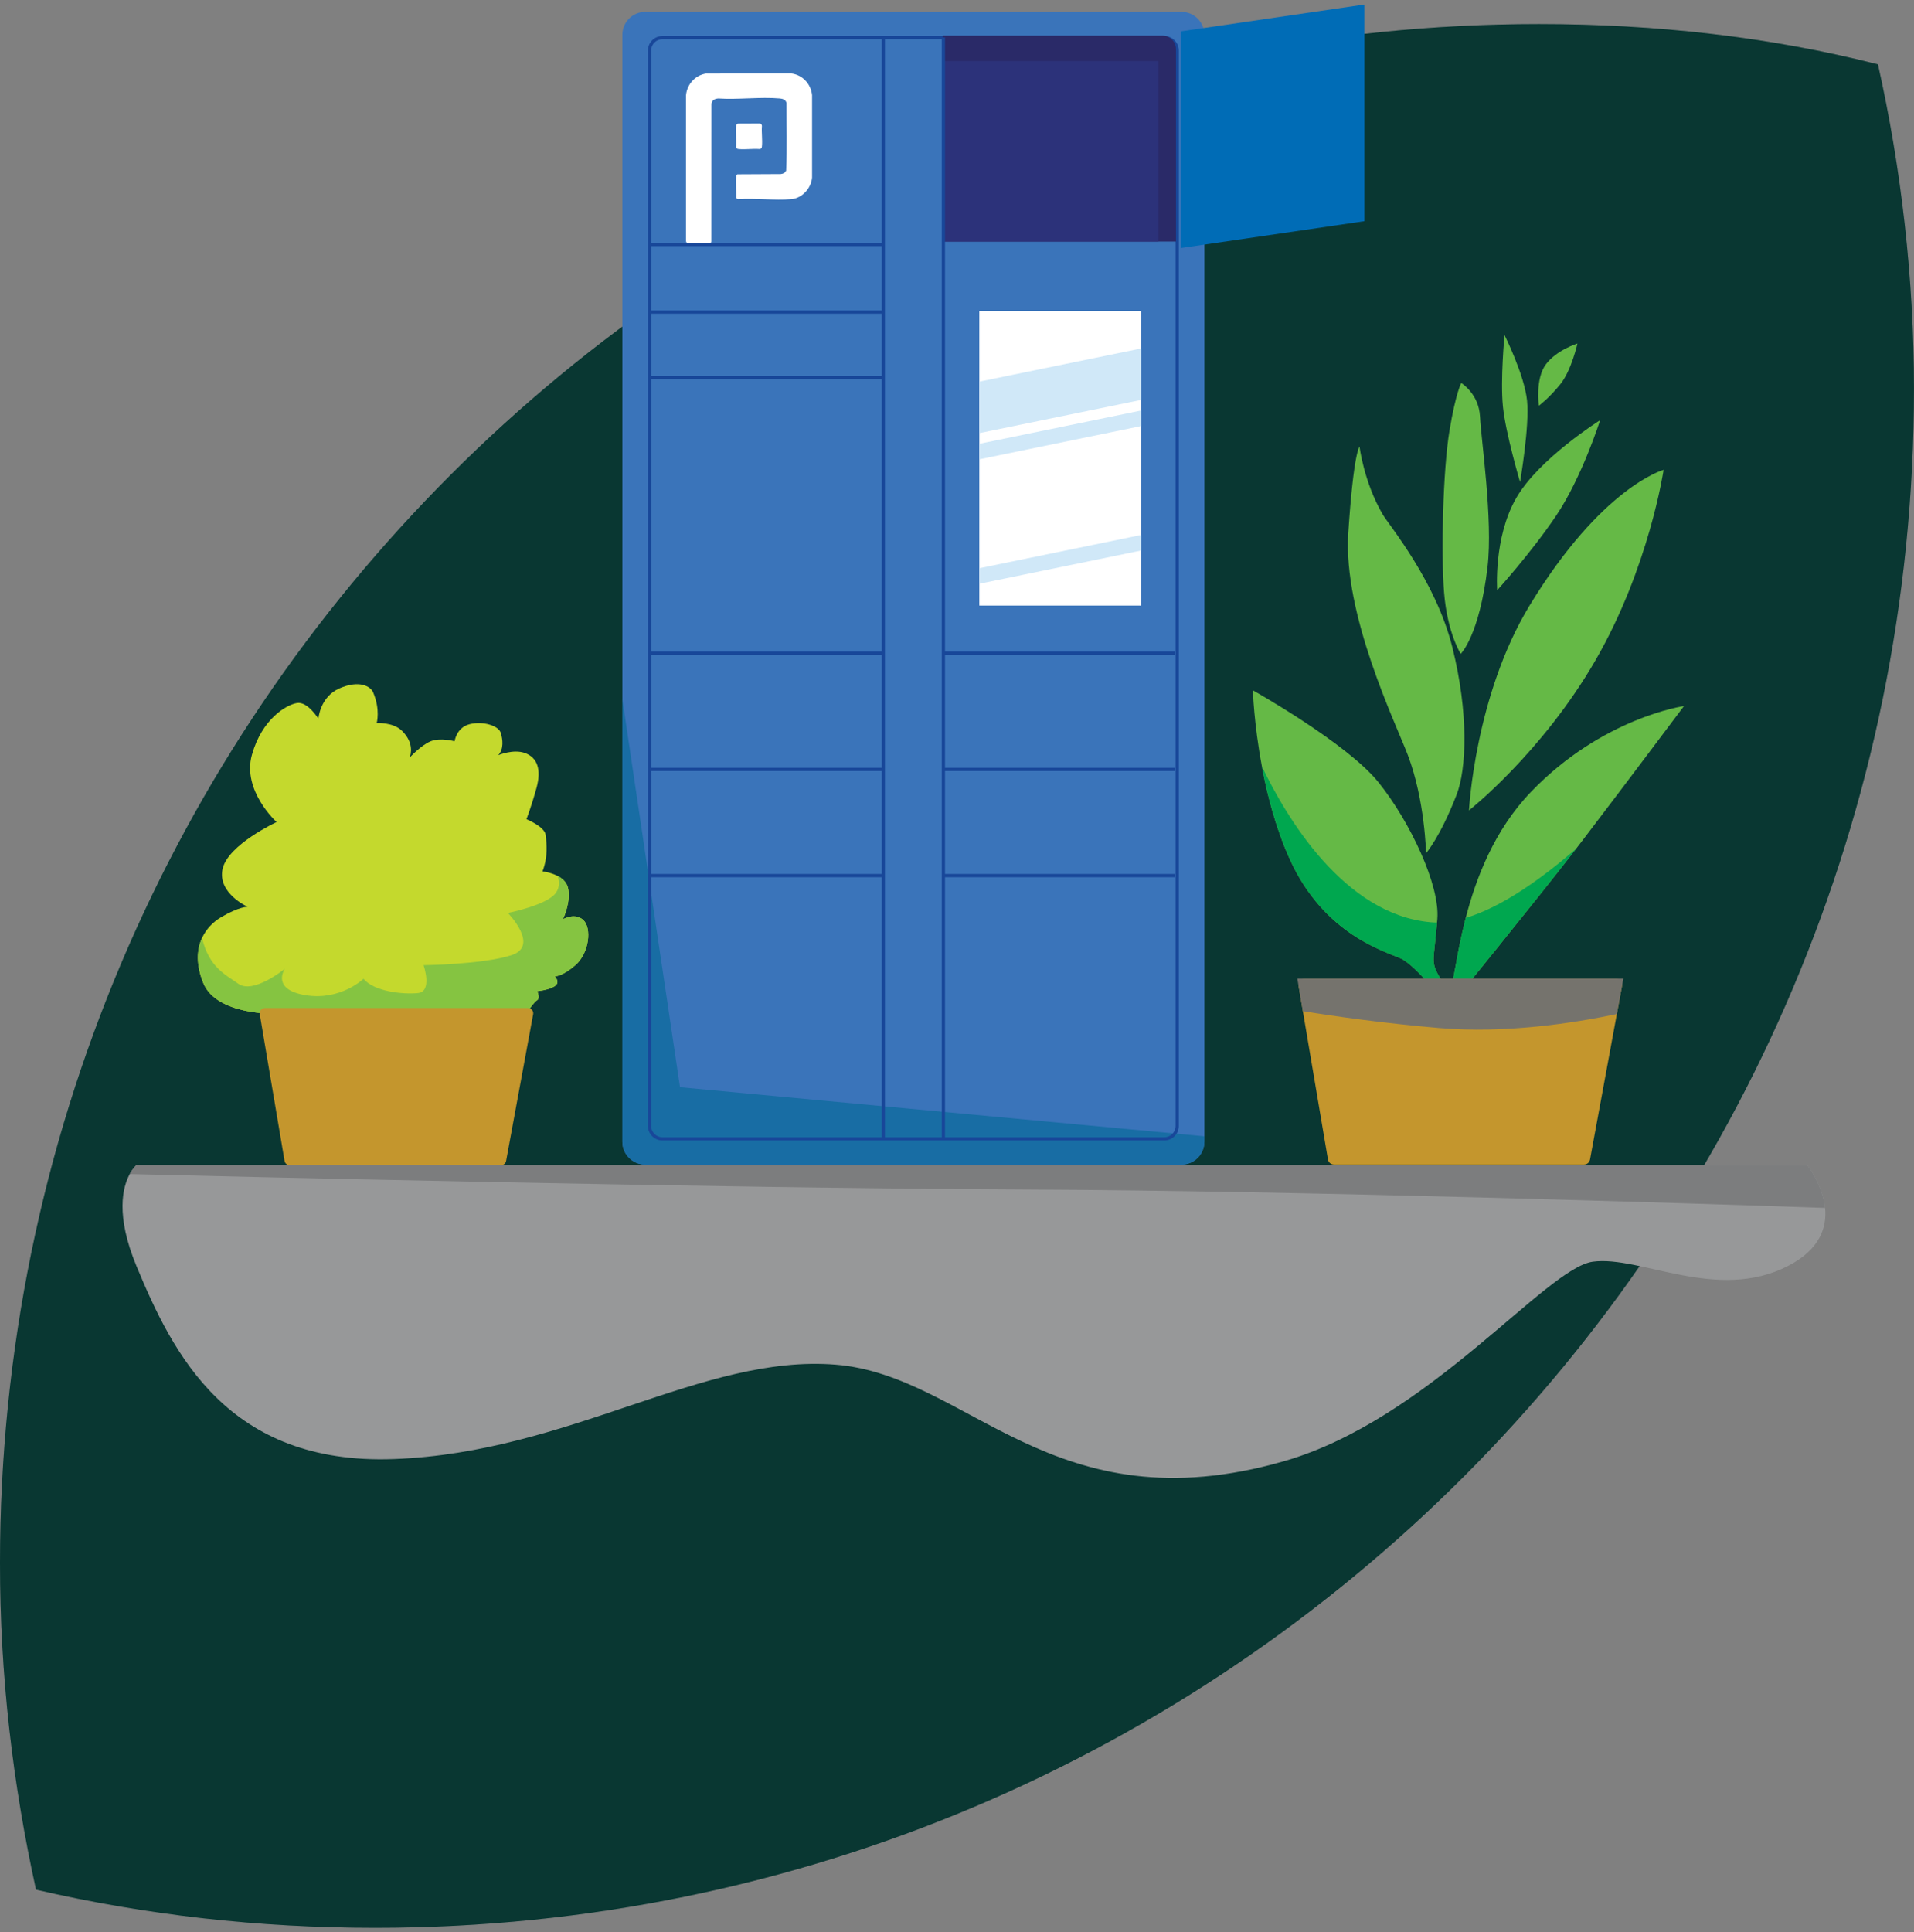
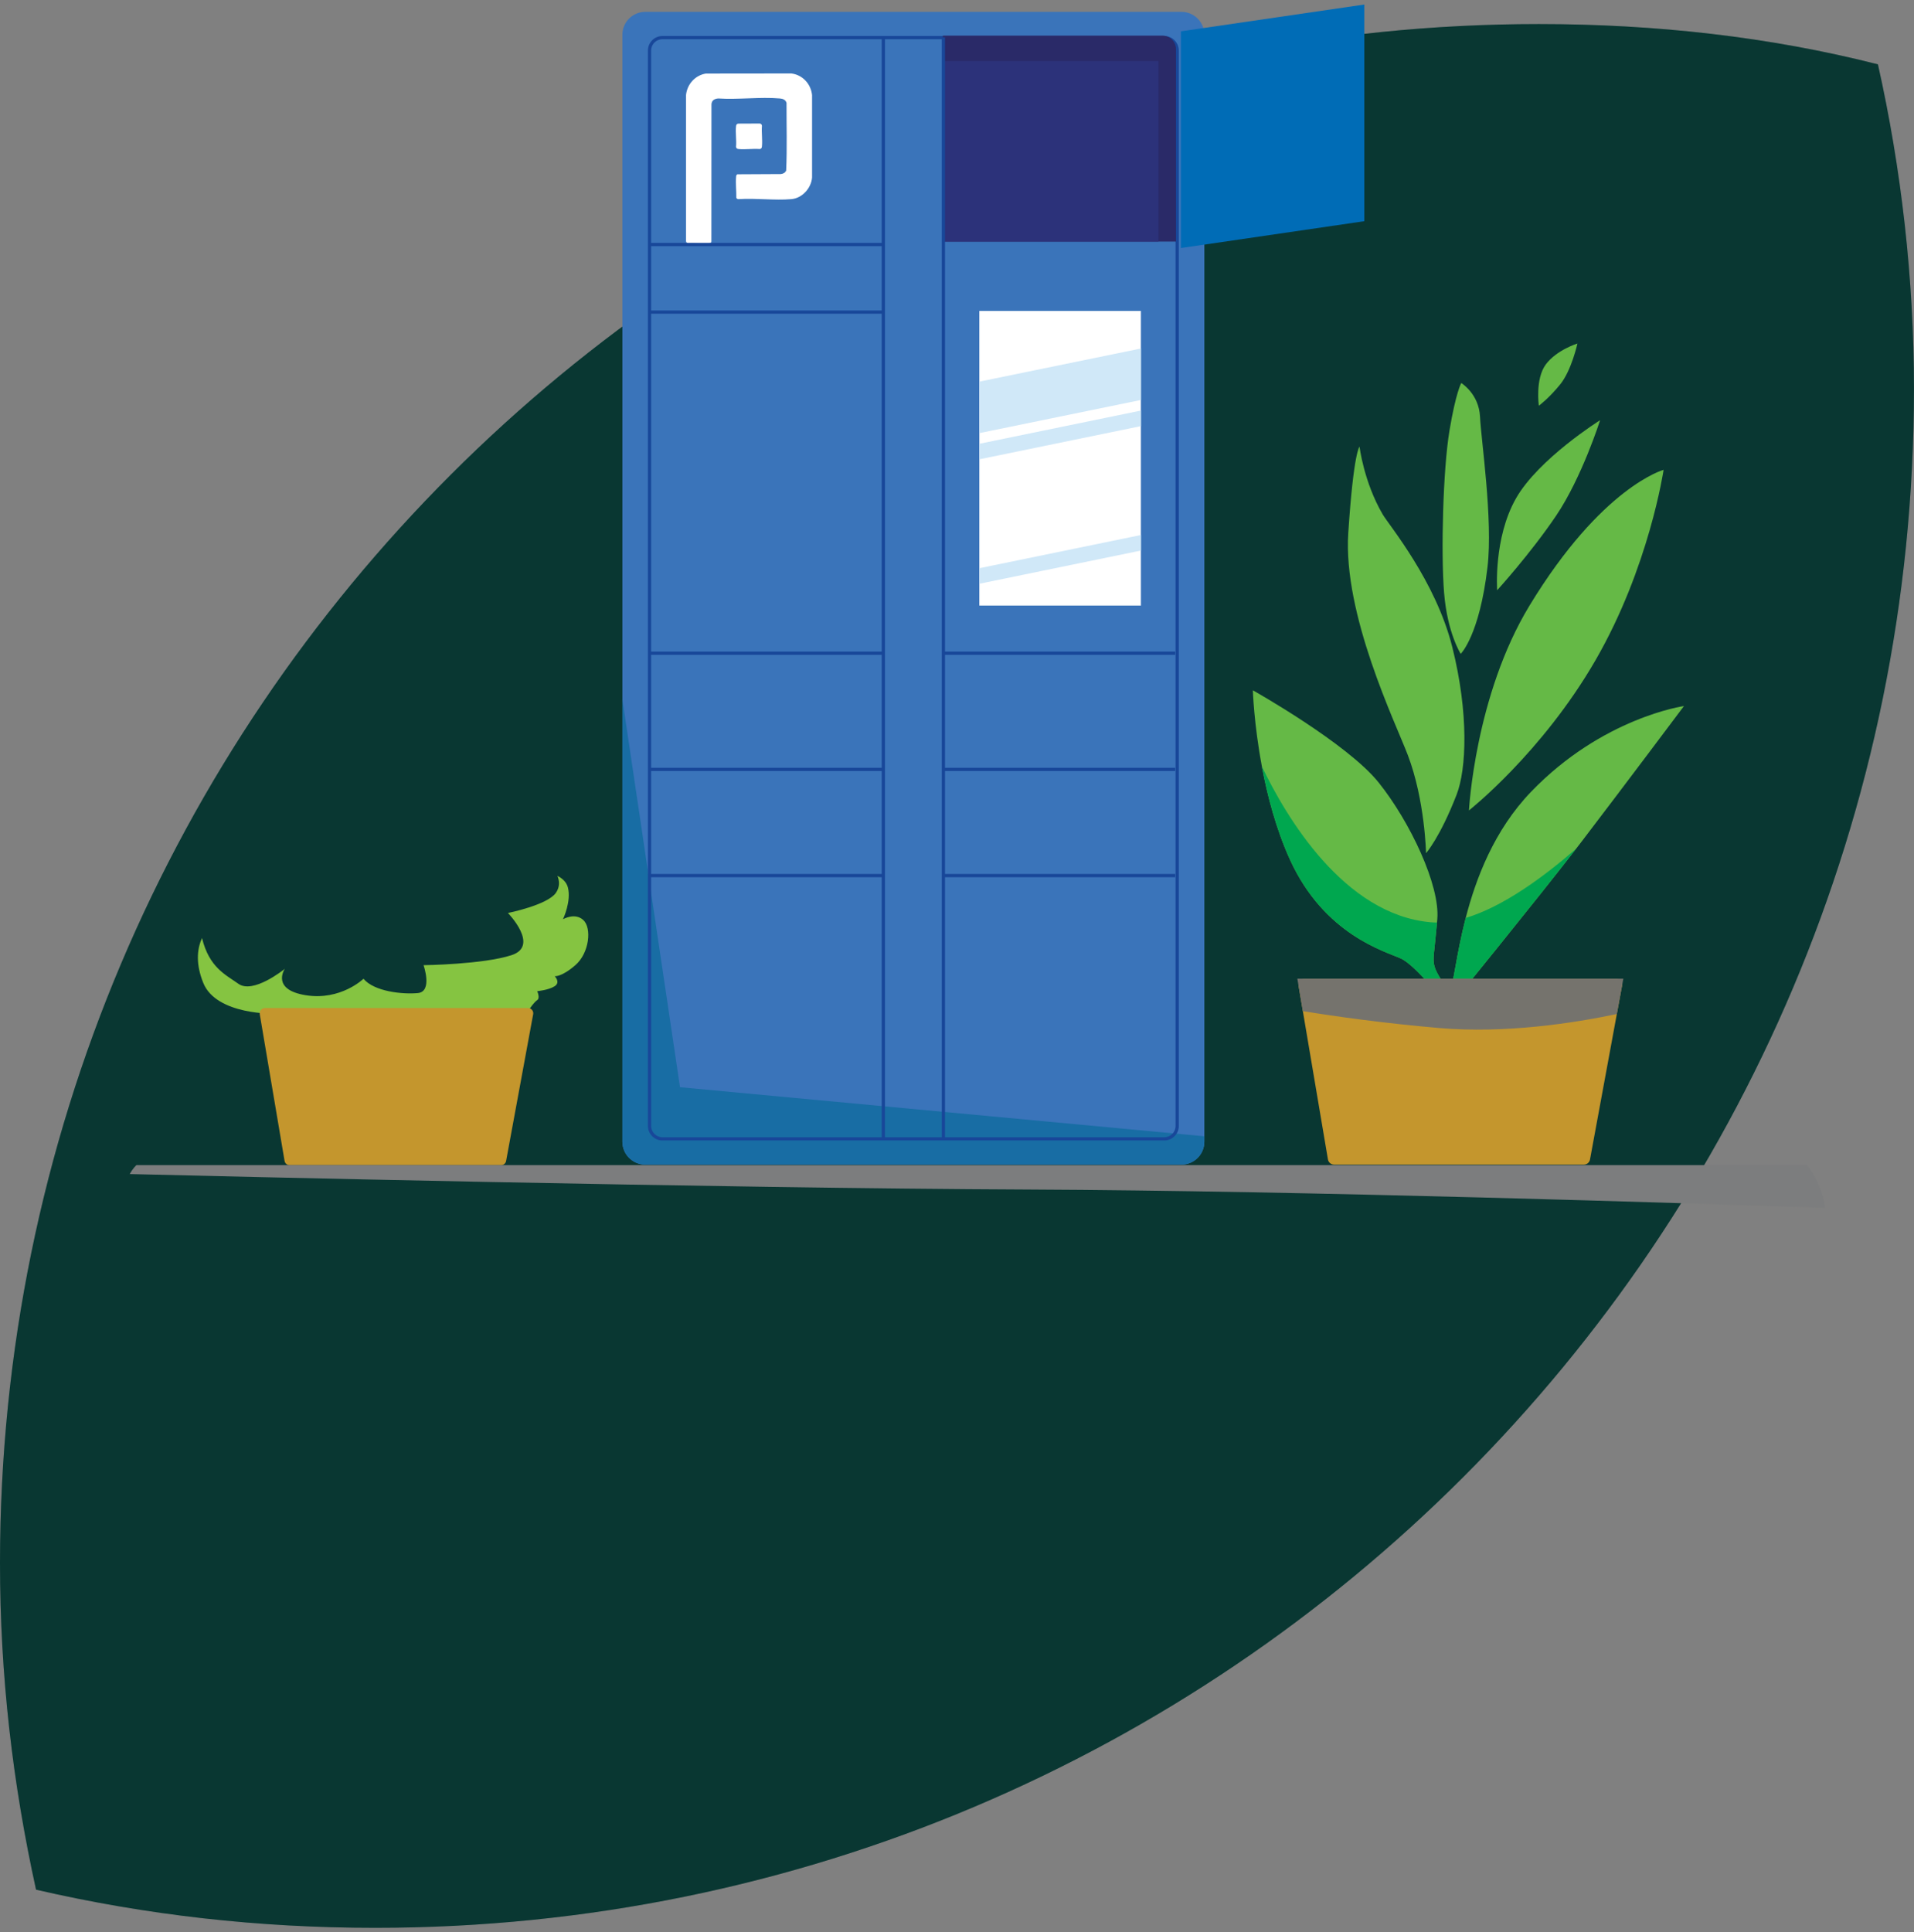
<svg xmlns="http://www.w3.org/2000/svg" width="213" height="215" viewBox="0 0 213 215" fill="none">
  <rect x="0" y="0" width="213" height="215" fill="#808080" stroke="none" />
  <g clip-path="url(#clip0_3824_196364)">
    <path d="M0 173.927C0 186.429 1.414 198.456 4.01 210.25C16.276 213.082 28.779 214.496 41.751 214.496C136.337 214.496 212.996 137.836 212.996 43.25C212.996 30.984 211.582 18.718 208.986 7.16C196.956 4.095 184.221 2.677 171.246 2.677C76.659 2.677 0 79.337 0 173.927Z" fill="#0B453F" />
    <path d="M0 173.927C0 186.429 1.414 198.456 4.01 210.25C16.276 213.082 28.779 214.496 41.751 214.496C136.337 214.496 212.996 137.836 212.996 43.25C212.996 30.984 211.582 18.718 208.986 7.16C196.956 4.095 184.221 2.677 171.246 2.677C76.659 2.677 0 79.337 0 173.927Z" fill="black" fill-opacity="0.2" />
    <path d="M131.481 1.32H71.807C70.401 1.32 69.262 2.46 69.262 3.866V127.031C69.262 128.437 70.401 129.577 71.807 129.577H131.481C132.887 129.577 134.027 128.437 134.027 127.031V3.866C134.027 2.46 132.887 1.32 131.481 1.32Z" fill="#3A74BA" />
    <path d="M134.027 126.426V127.031C134.027 128.438 132.889 129.577 131.481 129.577H71.807C70.404 129.577 69.262 128.438 69.262 127.031V77.801L75.674 120.966L134.027 126.426Z" fill="#186DA4" />
    <path d="M129.57 126.891H73.717C72.829 126.891 72.106 126.168 72.106 125.28V5.617C72.106 4.729 72.829 4.006 73.717 4.006H129.57C130.458 4.006 131.182 4.729 131.182 5.617V125.28C131.182 126.168 130.458 126.891 129.57 126.891ZM73.717 4.364C73.026 4.364 72.463 4.926 72.463 5.617V125.28C72.463 125.971 73.026 126.533 73.717 126.533H129.57C130.261 126.533 130.824 125.971 130.824 125.28V5.617C130.824 4.926 130.261 4.364 129.57 4.364H73.717Z" fill="#184799" />
    <path d="M130.866 5.474V26.877H104.926V3.963H129.355C130.189 3.963 130.866 4.639 130.866 5.474Z" fill="#2A2A68" />
    <path d="M151.828 24.611L131.42 27.597V3.487L151.828 0.504V24.611Z" fill="#006CB6" />
    <path d="M126.967 34.596H108.986V67.375H126.967V34.596Z" fill="white" />
    <path d="M126.967 38.775V44.503L108.986 48.191V42.462L126.967 38.775Z" fill="#D0E8F8" />
    <path d="M126.967 45.681V47.411L108.986 51.105V49.376L126.967 45.681Z" fill="#D0E8F8" />
    <path d="M126.967 59.527V61.256L108.986 64.951V63.221L126.967 59.527Z" fill="#D0E8F8" />
    <path d="M128.925 6.788H104.926V26.877H128.925V6.788Z" fill="#2C327A" />
    <path d="M98.481 4.153H98.123V126.741H98.481V4.153Z" fill="#184799" />
    <path d="M105.165 4.153H104.807V126.741H105.165V4.153Z" fill="#184799" />
    <path d="M78.57 8.184L88.062 8.173C89.312 8.327 90.239 9.333 90.371 10.572V19.756C90.275 20.941 89.269 22.054 88.066 22.158C86.197 22.316 84.106 22.033 82.212 22.158C82.09 22.169 82.004 22.115 81.943 22.019C81.958 21.277 81.847 20.393 81.918 19.663C81.933 19.534 81.94 19.466 82.058 19.391L86.877 19.366C87.156 19.337 87.368 19.237 87.489 18.972C87.6 16.476 87.522 13.952 87.529 11.446C87.425 11.098 87.124 10.984 86.787 10.955C84.6 10.765 82.147 11.102 79.931 10.955C79.516 10.991 79.194 11.159 79.176 11.618L79.168 26.874C79.129 27.027 79.029 27.074 78.882 27.088C78.18 27.171 77.321 27.027 76.598 27.085C76.412 27.056 76.336 26.931 76.34 26.748V10.615C76.451 9.387 77.346 8.374 78.57 8.18V8.184Z" fill="white" />
    <path d="M82.129 13.755L84.542 13.744C84.678 13.748 84.789 13.859 84.792 13.995C84.731 14.729 84.864 15.563 84.792 16.286C84.774 16.458 84.731 16.558 84.542 16.584C83.793 16.523 82.941 16.655 82.207 16.584C82.035 16.566 81.935 16.523 81.91 16.333C81.978 15.61 81.828 14.75 81.91 14.045C81.928 13.898 81.971 13.798 82.125 13.759L82.129 13.755Z" fill="white" />
-     <path d="M198.975 140.855C191.099 144.911 182.506 139.663 177.257 140.379C172.004 141.095 159.026 157.944 142.885 162.577C117.107 169.974 107.798 153.028 92.996 151.836C78.199 150.64 63.401 161.621 43.827 162.337C25.363 163.014 19.241 150.64 15.184 140.855C12.835 135.194 13.655 132.065 14.439 130.629C14.815 129.938 15.184 129.637 15.184 129.637H201.124C201.124 129.637 202.842 131.786 203.104 134.396C203.318 136.551 202.538 139.022 198.975 140.855Z" fill="#979899" />
    <path d="M187.401 78.556C187.401 78.556 180.48 87.787 176.105 93.515C175.883 93.805 175.65 94.109 175.399 94.432C170.695 100.508 161.225 112.133 161.225 112.133C161.225 112.133 157.644 107.439 155.894 106.644C154.143 105.846 147.379 104.016 143.563 95.663C142.016 92.276 141.039 88.535 140.43 85.28C139.535 80.515 139.424 76.805 139.424 76.805C139.424 76.805 149.925 82.695 153.427 87.07C156.928 91.446 160.269 98.528 159.95 102.266C159.939 102.394 159.929 102.523 159.918 102.645C159.617 106.054 159.402 106.677 159.635 107.518C159.871 108.392 160.749 109.509 160.749 109.509L161.303 110.303C161.769 109.569 162.041 106.276 163.112 102.133C164.247 97.729 166.277 92.369 170.376 88.105C178.332 79.831 187.401 78.556 187.401 78.556Z" fill="#65B946" />
    <path d="M175.399 94.432C170.695 100.508 161.224 112.133 161.224 112.133C161.224 112.133 157.644 107.439 155.893 106.644C154.143 105.846 147.379 104.016 143.563 95.663C142.016 92.276 141.038 88.535 140.43 85.28C143.111 90.869 149.552 101.775 159.241 102.616C159.467 102.638 159.689 102.645 159.918 102.645C159.617 106.054 159.402 106.677 159.635 107.518C159.871 108.392 160.748 109.509 160.748 109.509L161.303 110.303C161.769 109.569 162.041 106.276 163.111 102.133C167.265 100.891 171.783 97.575 175.399 94.432Z" fill="#00A74F" />
-     <path d="M64.039 107.378C62.485 108.732 61.73 108.614 61.73 108.614C61.73 108.614 62.407 109.287 61.73 109.727C61.053 110.164 59.782 110.282 59.782 110.282C59.782 110.282 60.14 111.037 59.782 111.277C59.424 111.517 58.944 112.233 58.944 112.233L30.659 112.788C30.659 112.788 24.096 112.989 22.625 109.369C21.802 107.342 21.887 105.663 22.482 104.371C22.944 103.354 23.721 102.573 24.612 102.047C26.642 100.855 27.559 100.894 27.559 100.894C27.559 100.894 24.175 99.383 24.773 96.677C25.371 93.973 30.781 91.467 30.781 91.467C30.781 91.467 26.921 87.966 28.035 83.988C29.148 80.01 31.855 78.417 33.047 78.22C34.24 78.019 35.436 79.971 35.436 79.971C35.436 79.971 35.593 77.543 37.781 76.587C39.968 75.631 41.232 76.354 41.522 77.024C42.356 78.975 41.92 80.447 41.92 80.447C41.92 80.447 43.749 80.329 44.745 81.32C45.736 82.316 45.897 83.311 45.618 84.267C45.618 84.267 46.853 82.914 47.928 82.477C49.002 82.036 50.591 82.477 50.591 82.477C50.591 82.477 50.792 80.923 52.303 80.565C53.814 80.207 55.486 80.765 55.722 81.521C55.962 82.276 56.08 83.35 55.446 84.027C55.446 84.027 57.115 83.311 58.429 83.787C59.743 84.267 60.298 85.538 59.7 87.686C59.105 89.834 58.586 91.148 58.586 91.148C58.586 91.148 60.656 91.983 60.734 92.939C60.817 93.891 61.014 95.244 60.377 96.956C60.377 96.956 61.25 97.042 62.034 97.45C62.557 97.715 63.04 98.123 63.201 98.746C63.588 100.257 62.697 102.183 62.65 102.283C62.732 102.237 63.989 101.521 64.913 102.366C65.869 103.243 65.59 106.025 64.039 107.378Z" fill="#C4D92D" />
    <path d="M179.829 108.889C180.258 108.889 180.584 109.279 180.505 109.702L179.929 112.824L176.943 129.011C176.882 129.337 176.599 129.577 176.266 129.577H148.461C148.124 129.577 147.838 129.333 147.781 129.004L144.988 112.502L144.512 109.695C144.44 109.276 144.766 108.889 145.192 108.889H179.829Z" fill="#C4962D" />
    <path d="M180.655 108.889L179.928 112.824C175.188 113.823 167.536 115.019 160.129 114.378C153.96 113.844 148.664 113.096 144.987 112.502L144.375 108.889H180.655Z" fill="#75736D" />
    <path d="M158.697 94.926C158.697 94.926 158.578 89.018 156.666 84.006C155.292 80.4 149.445 68.37 150.043 59.301C150.641 50.232 151.296 49.695 151.296 49.695C151.296 49.695 151.772 53.633 153.863 57.214C154.586 58.456 159.771 64.614 161.622 72.011C163.473 79.408 163.197 85.585 162.098 88.42C160.247 93.193 158.697 94.926 158.697 94.926Z" fill="#65B946" />
    <path d="M163.473 90.171C163.473 90.171 164.146 77.36 170.215 67.375C178.27 54.127 185.134 52.276 185.134 52.276C185.134 52.276 183.523 63.136 177.554 73.461C171.586 83.784 163.473 90.171 163.473 90.171Z" fill="#65B946" />
    <path d="M162.556 72.749C162.556 72.749 161.063 70.422 160.705 65.946C160.347 61.471 160.587 52.223 161.303 47.926C162.019 43.63 162.617 42.617 162.617 42.617C162.617 42.617 164.586 43.809 164.705 46.376C164.823 48.943 166.158 57.819 165.539 63.086C164.644 70.722 162.556 72.752 162.556 72.752V72.749Z" fill="#65B946" />
    <path d="M166.612 65.667C166.612 65.667 166.193 59.877 168.7 55.463C171.206 51.048 178.069 46.752 178.069 46.752C178.069 46.752 176.039 53.136 173.175 57.375C170.311 61.614 166.612 65.671 166.612 65.671V65.667Z" fill="#65B946" />
-     <path d="M169.158 53.633C169.158 53.633 167.547 48.202 167.25 45.219C166.953 42.237 167.429 37.282 167.429 37.282C167.429 37.282 169.638 41.696 169.935 44.561C170.232 47.425 169.158 53.63 169.158 53.63V53.633Z" fill="#65B946" />
    <path d="M171.249 45.141C171.249 45.141 170.83 42.158 172.026 40.547C173.222 38.936 175.545 38.22 175.545 38.22C175.545 38.22 174.89 41.202 173.637 42.756C172.384 44.31 171.249 45.144 171.249 45.144V45.141Z" fill="#65B946" />
    <path d="M64.039 107.378C62.485 108.732 61.73 108.614 61.73 108.614C61.73 108.614 62.407 109.287 61.73 109.727C61.053 110.164 59.782 110.282 59.782 110.282C59.782 110.282 60.14 111.037 59.782 111.277C59.424 111.517 58.944 112.233 58.944 112.233L30.659 112.788C30.659 112.788 24.096 112.989 22.625 109.369C21.802 107.342 21.887 105.663 22.482 104.371C23.284 107.658 25.106 108.442 26.528 109.458C28.157 110.619 31.522 107.933 31.694 107.794C31.601 107.94 30.241 110.114 34.007 110.729C37.906 111.367 40.452 108.9 40.452 108.9C41.644 110.332 44.827 110.651 46.499 110.493C48.171 110.332 47.136 107.389 47.136 107.389C47.136 107.389 53.738 107.31 56.921 106.276C60.104 105.241 56.524 101.582 56.524 101.582C56.524 101.582 60.899 100.704 61.855 99.351C62.346 98.656 62.245 97.962 62.034 97.45C62.557 97.715 63.04 98.123 63.201 98.746C63.588 100.257 62.697 102.183 62.65 102.283C62.732 102.237 63.989 101.521 64.913 102.366C65.869 103.243 65.59 106.025 64.039 107.378Z" fill="#85C441" />
    <path d="M58.76 112.158C59.125 112.158 59.401 112.487 59.333 112.846L58.846 115.484L56.322 129.172C56.272 129.448 56.028 129.648 55.749 129.648H32.24C31.957 129.648 31.714 129.444 31.667 129.161L29.308 115.212L28.907 112.838C28.846 112.484 29.122 112.158 29.48 112.158H58.764H58.76Z" fill="#C4962D" />
    <path d="M203.104 134.396C188.274 133.884 145.116 132.484 114.464 132.351C79.917 132.208 23.287 130.848 14.44 130.629C14.815 129.938 15.184 129.637 15.184 129.637H201.124C201.124 129.637 202.842 131.786 203.104 134.396Z" fill="#7C7D7E" />
    <path d="M130.774 72.498H104.877V72.856H130.774V72.498Z" fill="#184799" />
    <path d="M98.192 72.498H72.295V72.856H98.192V72.498Z" fill="#184799" />
    <path d="M130.774 85.427H104.877V85.785H130.774V85.427Z" fill="#184799" />
    <path d="M98.192 85.427H72.295V85.785H98.192V85.427Z" fill="#184799" />
    <path d="M130.774 97.242H104.877V97.6H130.774V97.242Z" fill="#184799" />
    <path d="M98.192 97.242H72.295V97.6H98.192V97.242Z" fill="#184799" />
    <path d="M98.192 27.027H72.295V27.386H98.192V27.027Z" fill="#184799" />
    <path d="M98.192 34.546H72.295V34.904H98.192V34.546Z" fill="#184799" />
-     <path d="M98.192 41.829H72.295V42.187H98.192V41.829Z" fill="#184799" />
  </g>
  <defs>
    <clipPath id="clip0_3824_196364">
      <rect width="213" height="213.992" fill="white" transform="translate(0 0.504)" />
    </clipPath>
  </defs>
</svg>